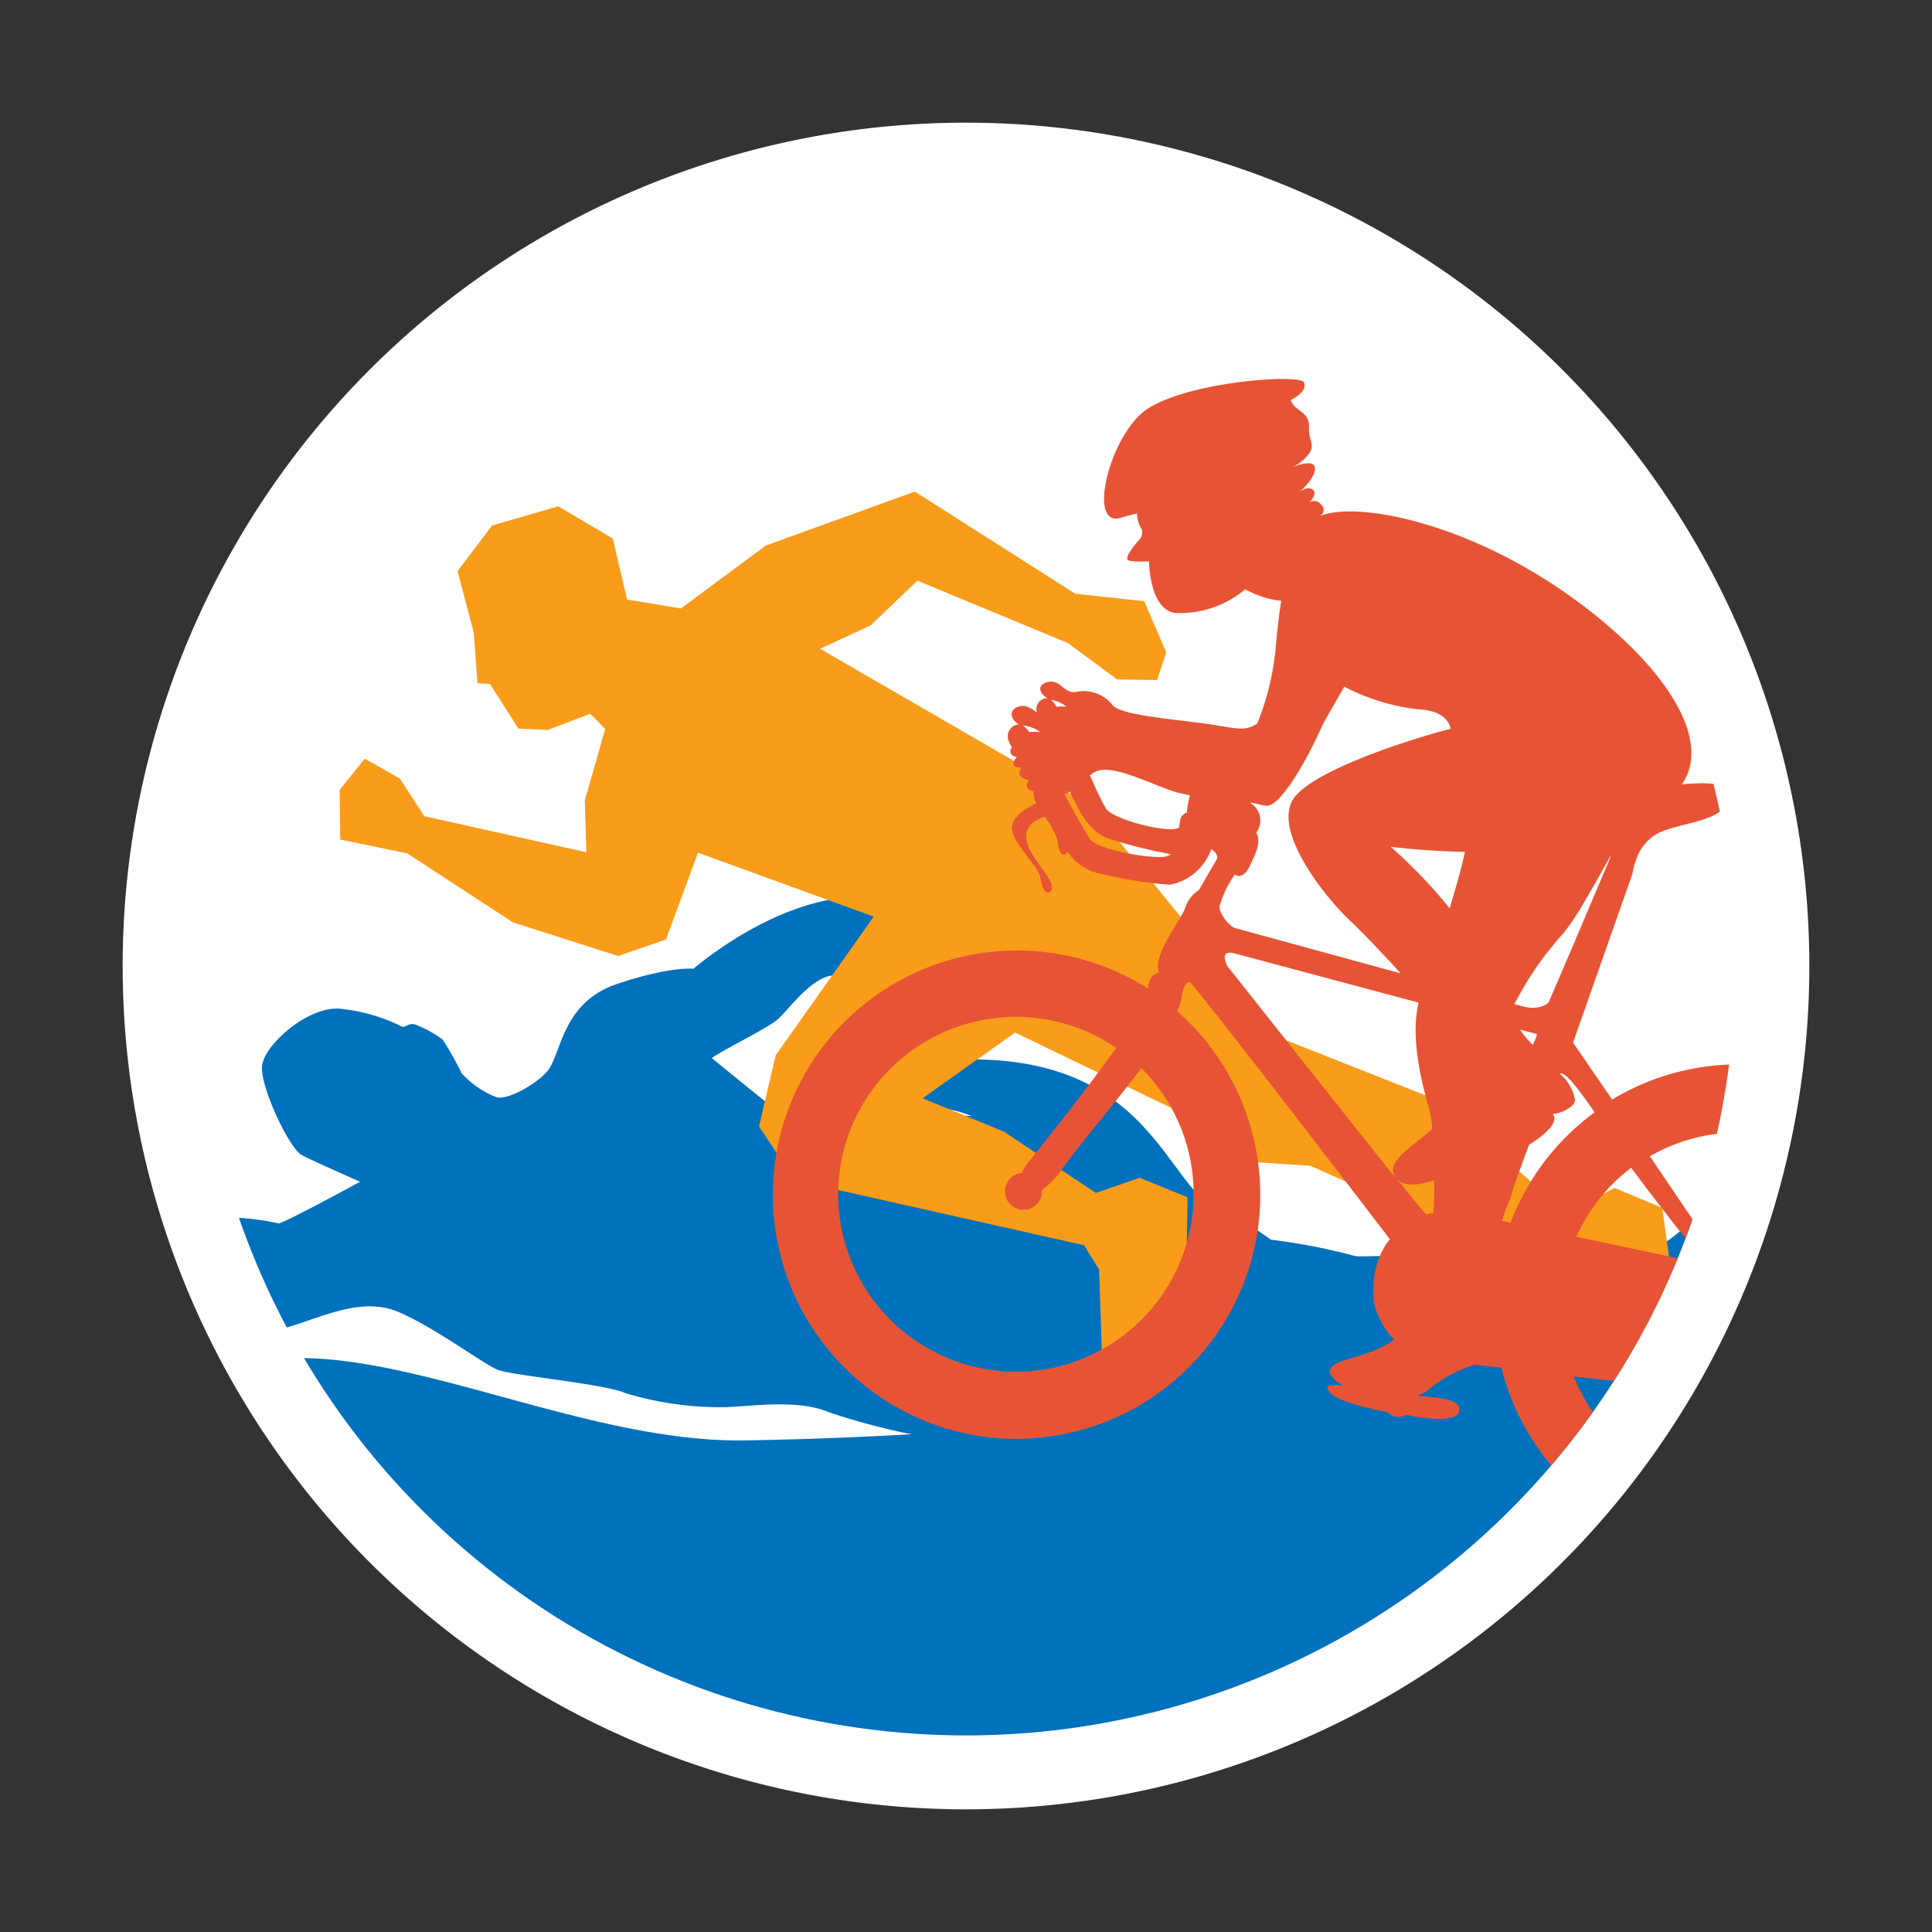
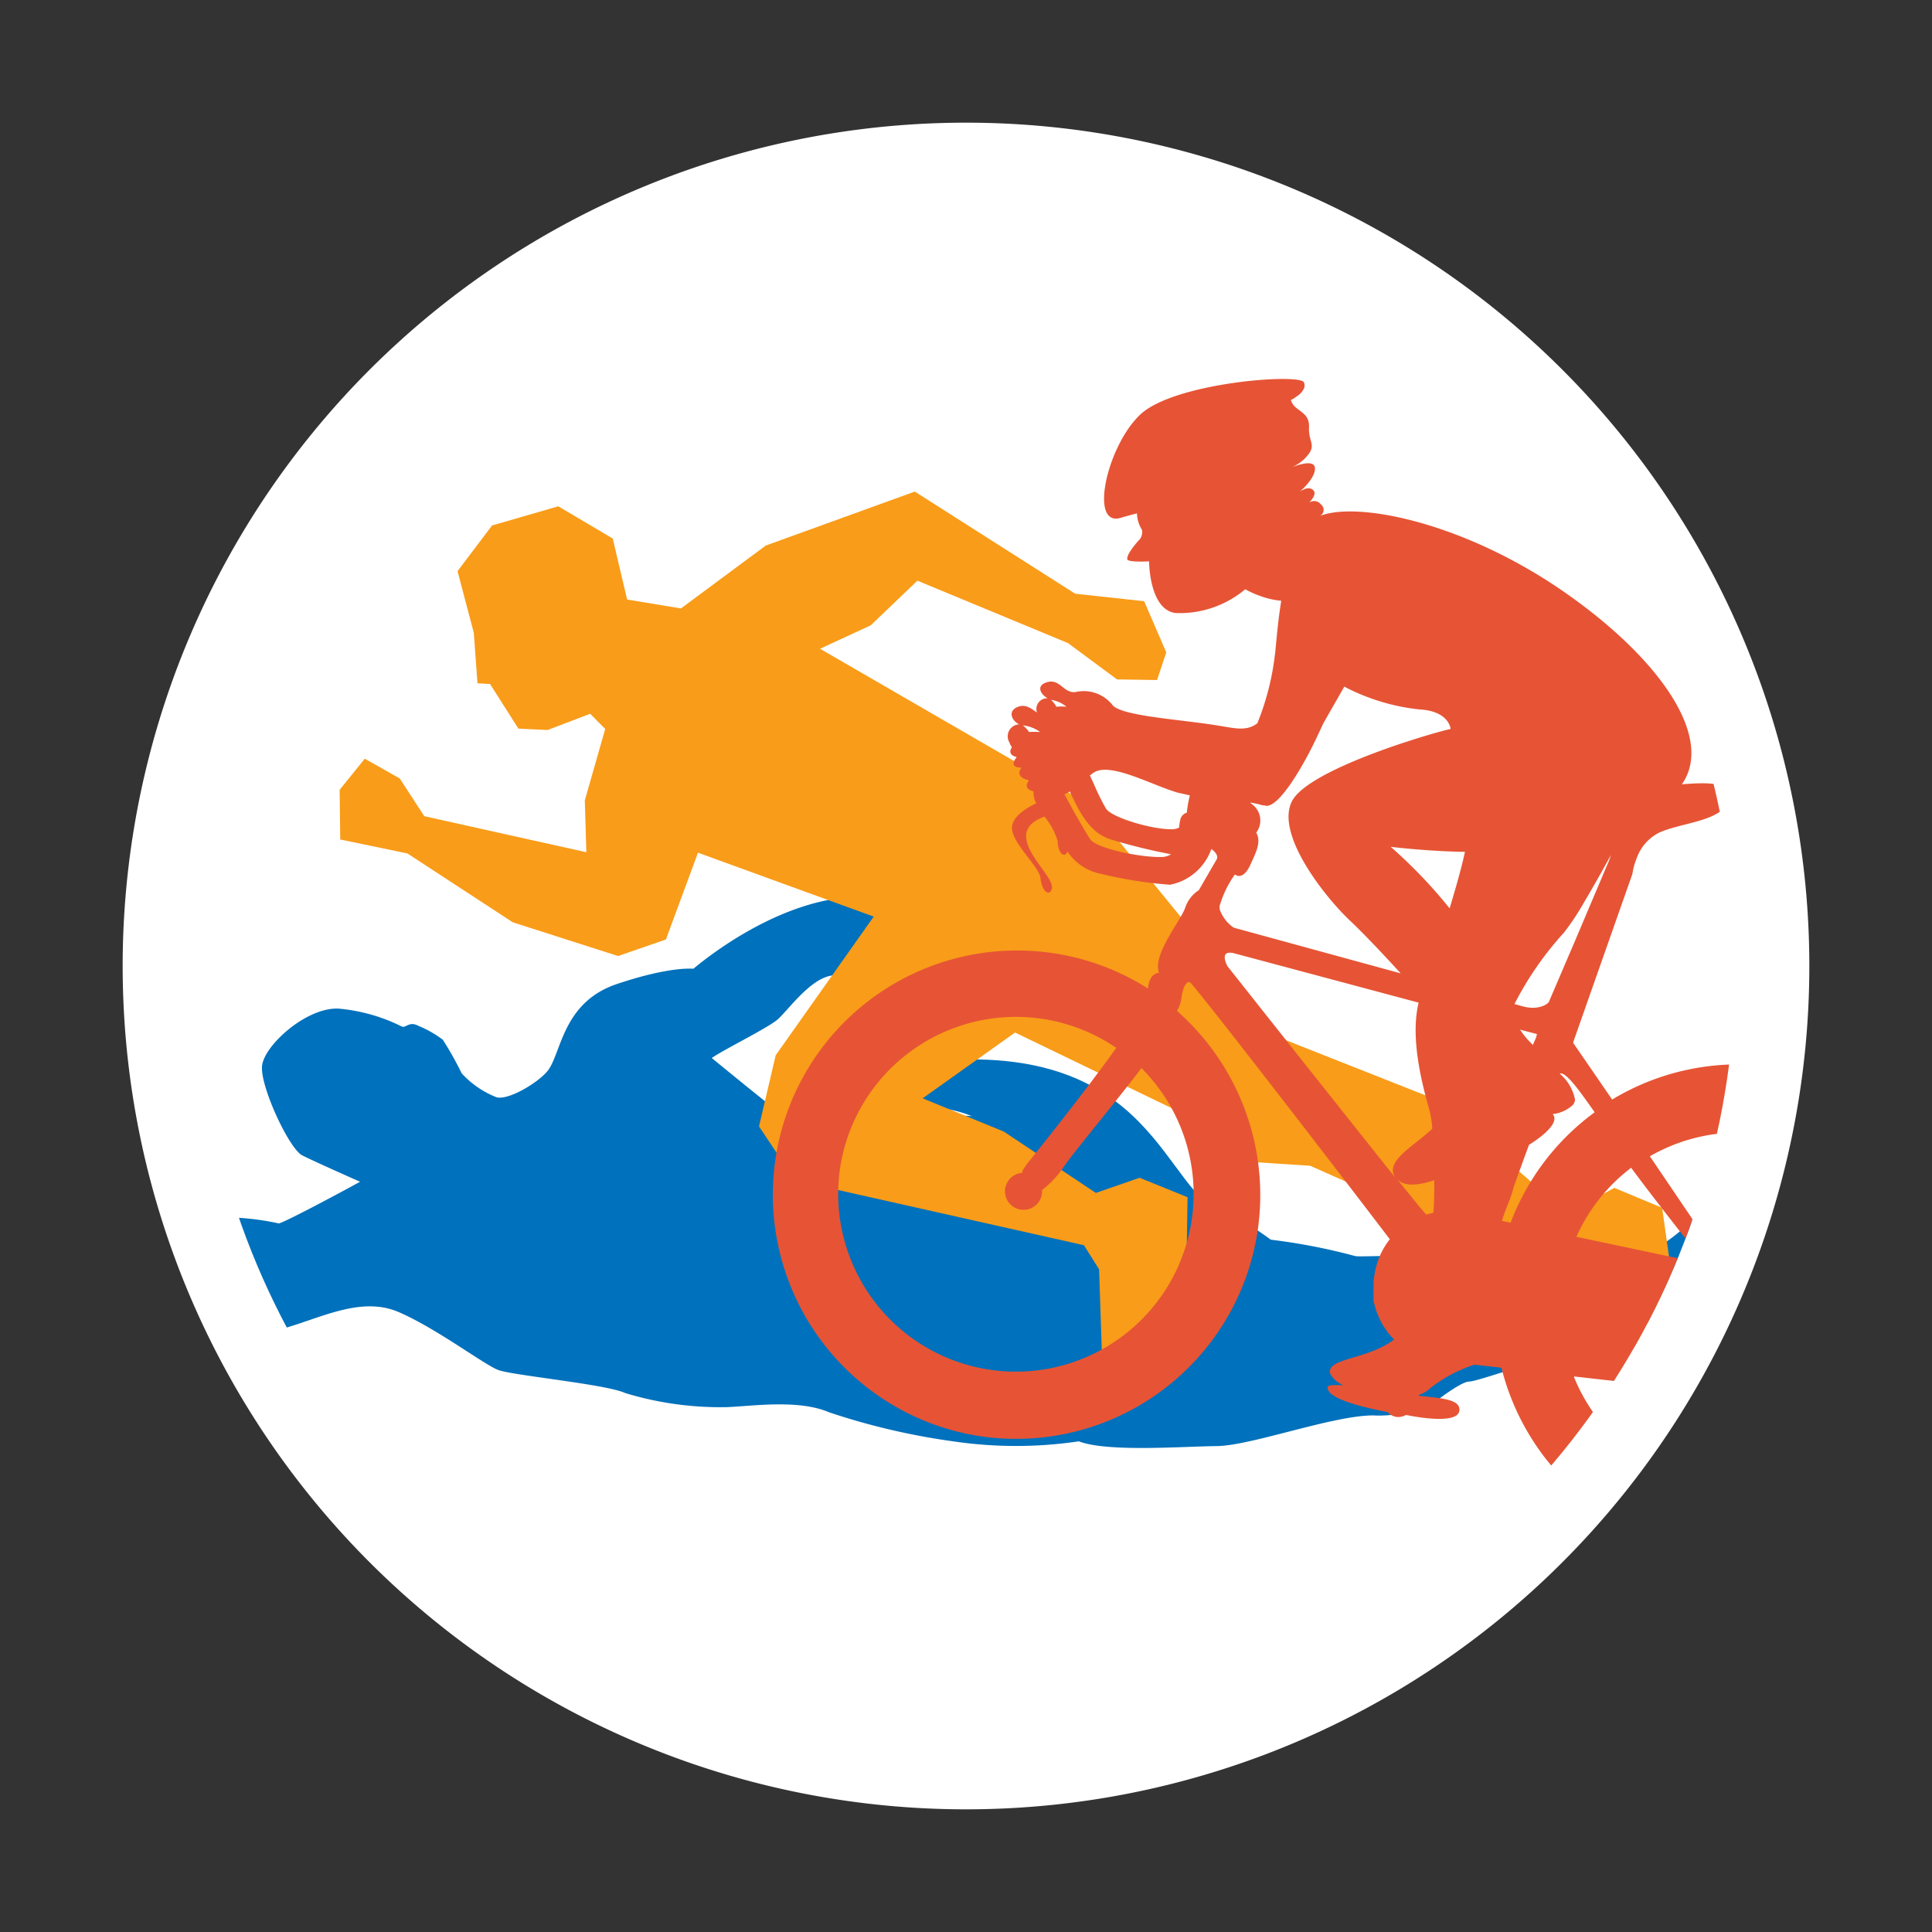
<svg xmlns="http://www.w3.org/2000/svg" class="S" viewBox="0 0 126 126">
  <rect x="0" y="0" width="126" height="126" fill="#333333" stroke="none" />
  <defs>
    <clipPath id="clip-path">
      <path d="M113.18,63A50.18,50.18,0,1,1,63,12.82,50.18,50.18,0,0,1,113.18,63Z" style="fill:none" />
    </clipPath>
  </defs>
  <path d="M118,63A55,55,0,1,1,63,8,55,55,0,0,1,118,63Z" style="fill:#fff" />
  <g style="clip-path:url(#clip-path)">
    <path d="M80.79,79.41c-4.72-.31-4.49-10.36-17.52-10.32-9.15,0-9.8,4.83-10,4.83C59,70.43,67.09,72.6,65,76.08c-1.9,3.16-7.89,5.92-13.31,4.07Z" style="fill:#0071bc" />
    <path d="M117.71,87.87c6.52-.43,6.2-14.31,24.21-14.26,12.65,0,13.54,6.67,13.87,6.67-7.92-4.81-19.15-1.82-16.26,3a12.07,12.07,0,0,0,4.4,4" style="fill:#0071bc" />
-     <path d="M105.48,95.93c5.68-3.23-.65-15.59,15.59-23.38,11.4-5.47,15.1.11,15.38,0-9.22-.89-18,6.69-13.33,9.77,2.91,1.91,8.09,2.43,12.87.8" style="fill:#0071bc" />
-     <path d="M8.52,96.11c6.42-15.74,24.74-1.92,40.07-2.17,38.68-.65,62.33-9.32,62.33-9.32S76.66,160.86,8.52,96.11Z" style="fill:#0071bc" />
-     <path d="M120.75,67A1.76,1.76,0,1,1,119,65.23,1.76,1.76,0,0,1,120.75,67Z" style="fill:#0071bc" />
    <path d="M23.48,77.07c-.27.16-4.71,2.56-5.29,2.72a17.45,17.45,0,0,0-4.82-.37c-.8.21-4.81,1.71-5.88,1.55a63.29,63.29,0,0,0-10.64-.48c-3.37.32-7.7,1.07-7.92,1s-1.71,0-1.71,0l-1.07.32s-5.4.85-5.83.85-6.41.43-6.79.8a1.55,1.55,0,0,0-.23,1.16l-1.05.88.32.8,1.23.53-.62.72,1.5.75s5.3,0,6-.13,3.86-.37,4.23-.75,3-2.35,3.66-2.35,10.16,1.82,11.18,2,4.54-.54,5.19-.54,5.24-.21,6.15.22a15.48,15.48,0,0,0,7.22-.06C20.86,86,23.52,84.5,26,85.57S31.57,89,32.5,89.35s7.06.93,8.27,1.5a21.34,21.34,0,0,0,6.63.92c1.71-.07,4.69-.52,6.68.34A44.55,44.55,0,0,0,62.16,94a28,28,0,0,0,8.2,0c1.86.72,6.78.33,9,.31s7.56-2,10.19-2a8,8,0,0,0,4-.85s1.71-1.36,2.28-1.36,6.22-2,7.24-2.21,4.43-2.24,7.64-1.92a8.35,8.35,0,0,0,5.3-1.07c.18-.11,5-.47,5.77-.54s.93-.64.5-.85-3.71-1.57-4.42-2-3.1-1.22-3.6-1.89a4.39,4.39,0,0,0-1.82-1.36c-1.05-.46-2.69,2.91-5.85,3.66-1.25.29-9.35-.49-11.52.56-1.36-.88-6.1-.46-6.68-.56a38.93,38.93,0,0,0-5.51-1.07c-4.55-3.35-8.45-3.69-9.47-4.18S70,73.09,70,73.09s-6.67-.32-8.09-.36S54.71,75.16,54,74.91,46.42,69,46.42,69c.75-.53,3.48-1.87,4.23-2.46s2.56-3.36,4.22-2.88,6.1-.22,7.38-.43,3.26-.05,3.53.32a19.82,19.82,0,0,1,1,2.52s3.09,3.09,4.62,3.38c.93,0,.79-1,.79-1l2.38,1.78,1.29-.32.82.32L77,69.1l-.47-1h.79l-.93-2.17s-1.89-2.67-3.42-3.21-3.57-1.15-4.14-1.32c-.37-.11-3.35-1.39-5-2s-7.38-.57-9.34-.79c-4.35.68-8.2,3.68-9.27,4.57,0,0-1.5-.18-5,1s-3.6,4.42-4.46,5.6c-.55.76-2.58,2-3.38,1.78A6.1,6.1,0,0,1,30.11,70a21.94,21.94,0,0,0-1.23-2.19,7.08,7.08,0,0,0-1.6-.91c-.59-.32-.81.16-1.07.05a11.47,11.47,0,0,0-4.12-1.17c-2.09-.11-4.87,2.4-5,3.74s1.77,5.4,2.62,5.83S23.48,77.07,23.48,77.07Z" style="fill:#0071bc" />
    <polygon points="40.9 39.1 44.41 39.68 49.94 35.58 59.66 32.06 70.12 38.72 74.62 39.21 76.06 42.55 75.46 44.35 72.85 44.31 69.65 41.94 59.83 37.87 56.79 40.78 53.48 42.31 71.02 52.46 83.41 67.66 93.71 71.73 102.23 79.14 105.28 77.47 108.4 78.77 109.08 83.6 111.36 90.07 109.4 92.55 108.53 92.73 108.14 89.84 105.31 86.01 101.9 83.35 85.45 76.03 81.19 75.75 79.89 73.95 66.2 67.34 60.17 71.63 65.47 73.8 71.47 77.8 74.32 76.81 77.45 78.08 77.4 81.21 74.29 89.42 72.84 90.31 71.87 88.49 71.68 82.78 70.69 81.21 51.85 76.98 49.5 73.46 50.59 68.82 56.98 59.78 45.52 55.61 43.43 61.27 40.31 62.35 33.44 60.15 26.57 55.66 22.19 54.75 22.15 51.51 23.79 49.48 26.07 50.77 27.67 53.23 38.24 55.58 38.14 52.2 39.47 47.54 38.49 46.55 35.71 47.61 33.81 47.52 31.96 44.61 31.14 44.56 30.9 41.27 29.84 37.25 32.09 34.27 36.41 33.02 39.96 35.12 40.9 39.1" style="fill:#f99c19" />
-     <path d="M63.76,93.64A15.93,15.93,0,0,0,82,80.41a16,16,0,0,0-5.24-14.48,2.38,2.38,0,0,0,.31-1,3.27,3.27,0,0,1,.12-.47c.09-.23.22-.44.4-.41S86.1,74.86,90.64,80.82a4.91,4.91,0,0,0-1,2.32,3.86,3.86,0,0,0-.06.49v.48a1.36,1.36,0,0,0,0,.2,2.45,2.45,0,0,0,0,.27c0,.07,0,.14,0,.21s0,.17.05.25l.06.22a2,2,0,0,0,.07.23,1.8,1.8,0,0,0,.08.21l.09.22.1.21.11.2.12.21.12.17.15.21.13.16.17.19.09.09c-1.63,1.24-4,1.2-4.18,2l.34.13-.34-.13a.53.53,0,0,0,0,.21,1.69,1.69,0,0,0,.86.76c-.59,0-1,0-1,.11-.18.75,2.3,1.35,3.89,1.65a.94.94,0,0,0,1.18.2l.08,0c1,.2,3.46.58,3.43-.37,0-.67-1.23-.74-2.65-.89l0-.06a1.71,1.71,0,0,0,.69-.39A9.29,9.29,0,0,1,96.16,89l1.76.2a15.93,15.93,0,1,0,7.22-17.49L102.59,68l2.75-7.82L106.46,57a4.27,4.27,0,0,1,.27-1,3,3,0,0,1,1.44-1.68c1.42-.66,3.84-.72,4.52-1.94a.54.54,0,0,0,0-.11c.6-1.32-1.41-1.25-3-1.12h0c2.08-3-1.3-7.92-7-12.06-6.51-4.76-13.56-6.33-16.31-5.54a2.46,2.46,0,0,0-.29.09.44.44,0,0,0,.06-.74.56.56,0,0,0-.77-.12c.26-.28.49-.62.25-.83s-.59-.07-.87.12c.43-.37,1-1,1-1.51,0-.78-1.72,0-1.72,0h0a3,3,0,0,0,1-.6c.94-.94.29-1,.33-2.09a.31.31,0,0,0,0-.1c0-.67-.47-.87-.83-1.17a1,1,0,0,1-.35-.51,2.9,2.9,0,0,0,.41-.26,1.22,1.22,0,0,0,.44-.49.5.5,0,0,0,0-.4c-.23-.61-8.48,0-10.69,2.11s-3.35,7.46-1.19,6.7l.42-.12.57-.15h0a2.11,2.11,0,0,0,.33,1.08.78.78,0,0,1-.14.6l-.1.11c-.43.48-.78,1-.72,1.21s1.42.13,1.42.13,0,3.14,1.72,3.37a6.64,6.64,0,0,0,4.55-1.55,6.32,6.32,0,0,0,.9.41,5.42,5.42,0,0,0,1.45.34c-.27,1.65-.36,3.23-.42,3.57A17.11,17.11,0,0,1,82,47.17c-.74.58-1.59.29-2.81.11-2.37-.37-6-.59-6.62-1.28a2.39,2.39,0,0,0-2.31-.89c-.86.22-1.09-.85-1.93-.63s-.43.84,0,1.06a.7.7,0,0,0-.7.93c-.36-.24-.7-.56-1.22-.38-.75.27-.4.94.06,1.15a.78.78,0,0,0-.62,1.21c0,.07.08.17.14.29-.34.53.32.63.32.63h0c-.61.75.31.69.31.69-.41.57.2.76.45.82a.3.3,0,0,0,0,.08c-.27.38,0,.56.33.65l0,.09a1.51,1.51,0,0,0,.18.69C67.2,52.57,66,53.16,66,54c0,1,1.79,2.52,1.86,3.28s.52,1.22.72.74-.69-1.35-1.25-2.3-.75-1.91.79-2.46a4.61,4.61,0,0,1,.86,1.6c0,.71.4,1.15.62.72a.64.64,0,0,0,0-.07,3.4,3.4,0,0,0,2.21,1.48,27.15,27.15,0,0,0,4.5.71A3.58,3.58,0,0,0,79,55.37l.08.06c.14.11.41.38.26.63l-1.16,2-.12.08a2.21,2.21,0,0,0-.77,1.07c-.25.79-2.16,3.07-1.7,4.24h-.07a.72.72,0,0,0-.51.44,1.59,1.59,0,0,0-.14.58A15.93,15.93,0,1,0,63.76,93.64ZM76.34,54.08c-1.25,0-3.79-.75-4.2-1.33a14,14,0,0,1-.77-1.55h0l-.29-.63.23-.17c1.08-.74,3.8.81,5.52,1.3l.77.17A7.79,7.79,0,0,0,77.4,53a.61.61,0,0,0-.41.4h0a3.39,3.39,0,0,0-.09.57A1,1,0,0,1,76.34,54.08Zm-5.21.69c-.14-.17-.5-.82-1-1.67l-.71-1.3a1.66,1.66,0,0,0,.35-.18c.17.37.33.69.46.94.75,1.44,1.5,2,2.36,2.23a36.19,36.19,0,0,0,3.78.92,1.09,1.09,0,0,1-.62.18C74.42,55.93,71.62,55.36,71.13,54.77Zm-4.42-7.46a2.23,2.23,0,0,1,1.12.43,5.1,5.1,0,0,0-.72,0A1.66,1.66,0,0,0,66.71,47.31Zm2.84-1.22a3.89,3.89,0,0,0-.66,0,1.51,1.51,0,0,0-.35-.45A2.06,2.06,0,0,1,69.55,46.09Zm21,44.44h0Zm9.66-23c0,.11-.12.32-.24.62l-.31-.32a5,5,0,0,1-.41-.51l-.12-.17,1.11.29Zm2.45,22.24,7.29.82h.31l.15,0h.08l.15-.06.05,0h0l0,0a1.19,1.19,0,0,0,.4-.34c.32-.28.79-.7,1.29-1.16,1.46-.82,4-.39,3.89-1.22a1.87,1.87,0,0,0-.38-.84,6.14,6.14,0,0,0-.58-.68c0-.09.09-.17.12-.26h0l.06-.19v0a2,2,0,0,0,0-.24A2.2,2.2,0,0,0,113.77,83l-.17,0h0l-1-.21-5-7.38a11.59,11.59,0,1,1-4.94,14.42Zm.15-9.11a11.52,11.52,0,0,1,3.57-4.5c1.34,1.82,3.54,4.6,4.84,6.28ZM92.58,78.71l-1.49-1.84c.43.52,1.36.47,2.45.1,0,.73,0,1.46-.06,2.12l-.47.12Zm-.68-2h0Zm1.36-.11.11,0Zm-.42.08.12,0Zm-.51,0h0ZM90.7,55.23c1.59.18,3.07.28,4.44.32h.4c-.07.34-.16.72-.27,1.13-.2.78-.46,1.66-.73,2.56A31.88,31.88,0,0,0,90.7,55.23ZM101,65.37s-.55.62-1.84.22l-.39-.11A21.28,21.28,0,0,1,102,60.82,16.17,16.17,0,0,0,103.22,59c.59-1,1.24-2.13,1.84-3.24a4.76,4.76,0,0,1-.24.64l-2.08,4.91Zm3,7.17a15.88,15.88,0,0,0-5.48,7.2l-.57-.12c.14-.43.29-.84.44-1.21a7.45,7.45,0,0,0,.33-1c.32-.89.66-1.84,1-2.75,1-.62,2-1.49,1.54-2a2.32,2.32,0,0,0,1.32-.6.61.61,0,0,0,.14-.33,2.94,2.94,0,0,0-1-1.71l0,0C102.11,69.86,103,71.12,104,72.54ZM87.8,89.73l.11,0Zm2.4.76.2,0Zm-.35-.06.2,0Zm-.34-.08.2,0Zm-.34-.1.19,0Zm-.34-.12.18.06ZM88.48,90l.18.07Zm-.34-.13.16.06ZM80.52,62.18l12,3.21c-.54,2.21.15,5.07.7,7a6.54,6.54,0,0,1,.19,1.22c-1.11,1.07-2.92,2-2.51,3a1,1,0,0,0,.15.26c-3.42-4.28-11-13.86-11-13.86S79.43,61.89,80.52,62.18ZM91.37,76.69l.11,0ZM79.54,59.09a6.71,6.71,0,0,1,1-2.06s.5.46,1-.62c.38-.84.73-1.48.39-2.11a1.31,1.31,0,0,0-.25-1.83l-.16-.13a4.76,4.76,0,0,1,.81.18l.12,0c.82.39,2.54-2.5,3.52-4.63.1-.21.21-.46.34-.72.34-.61.83-1.45,1.36-2.39a13.62,13.62,0,0,0,4.93,1.49c1.77.1,2,1.11,2,1.27v0c-.27.06-.83.21-1.54.42-.54.16-1.16.36-1.83.58-2.72.92-6.12,2.31-6.92,3.62C83.06,54.29,86.39,58.47,88,60c.71.66,2,2,3.35,3.48L80.46,60.5a2.42,2.42,0,0,1-.91-1.18A1.55,1.55,0,0,1,79.54,59.09ZM54.8,76.1a11.6,11.6,0,0,1,18-7.76C70.47,71.6,67,75.88,67,75.88a3.1,3.1,0,0,0-.33.52l0,.09a1.21,1.21,0,0,0-1.11,1,1.21,1.21,0,1,0,2.4.12A6.41,6.41,0,0,0,69.44,76c.76-1.07,3.75-4.66,5-6.34A11.59,11.59,0,1,1,54.8,76.1Z" style="fill:#e65435" />
+     <path d="M63.76,93.64A15.93,15.93,0,0,0,82,80.41a16,16,0,0,0-5.24-14.48,2.38,2.38,0,0,0,.31-1,3.27,3.27,0,0,1,.12-.47c.09-.23.22-.44.4-.41S86.1,74.86,90.64,80.82a4.91,4.91,0,0,0-1,2.32,3.86,3.86,0,0,0-.06.49v.48a1.36,1.36,0,0,0,0,.2,2.45,2.45,0,0,0,0,.27c0,.07,0,.14,0,.21s0,.17.05.25l.06.22a2,2,0,0,0,.07.23,1.8,1.8,0,0,0,.08.21l.09.22.1.21.11.2.12.21.12.17.15.21.13.16.17.19.09.09c-1.63,1.24-4,1.2-4.18,2l.34.13-.34-.13a.53.53,0,0,0,0,.21,1.69,1.69,0,0,0,.86.76c-.59,0-1,0-1,.11-.18.75,2.3,1.35,3.89,1.65a.94.94,0,0,0,1.18.2l.08,0c1,.2,3.46.58,3.43-.37,0-.67-1.23-.74-2.65-.89l0-.06a1.71,1.71,0,0,0,.69-.39A9.29,9.29,0,0,1,96.16,89l1.76.2a15.93,15.93,0,1,0,7.22-17.49L102.59,68l2.75-7.82L106.46,57a4.27,4.27,0,0,1,.27-1,3,3,0,0,1,1.44-1.68c1.42-.66,3.84-.72,4.52-1.94a.54.54,0,0,0,0-.11c.6-1.32-1.41-1.25-3-1.12h0c2.08-3-1.3-7.92-7-12.06-6.51-4.76-13.56-6.33-16.31-5.54a2.46,2.46,0,0,0-.29.09.44.44,0,0,0,.06-.74.56.56,0,0,0-.77-.12c.26-.28.49-.62.25-.83s-.59-.07-.87.12c.43-.37,1-1,1-1.51,0-.78-1.72,0-1.72,0h0a3,3,0,0,0,1-.6c.94-.94.29-1,.33-2.09a.31.31,0,0,0,0-.1c0-.67-.47-.87-.83-1.17a1,1,0,0,1-.35-.51,2.9,2.9,0,0,0,.41-.26,1.22,1.22,0,0,0,.44-.49.5.5,0,0,0,0-.4c-.23-.61-8.48,0-10.69,2.11s-3.35,7.46-1.19,6.7l.42-.12.57-.15h0a2.11,2.11,0,0,0,.33,1.08.78.78,0,0,1-.14.6l-.1.11c-.43.48-.78,1-.72,1.21s1.42.13,1.42.13,0,3.14,1.72,3.37a6.64,6.64,0,0,0,4.55-1.55,6.32,6.32,0,0,0,.9.41,5.42,5.42,0,0,0,1.45.34c-.27,1.65-.36,3.23-.42,3.57A17.11,17.11,0,0,1,82,47.17c-.74.58-1.59.29-2.81.11-2.37-.37-6-.59-6.62-1.28a2.39,2.39,0,0,0-2.31-.89c-.86.22-1.09-.85-1.93-.63s-.43.84,0,1.06a.7.7,0,0,0-.7.93c-.36-.24-.7-.56-1.22-.38-.75.27-.4.94.06,1.15a.78.78,0,0,0-.62,1.21c0,.07.08.17.14.29-.34.53.32.63.32.63h0c-.61.75.31.69.31.69-.41.57.2.76.45.82a.3.3,0,0,0,0,.08c-.27.38,0,.56.33.65l0,.09a1.51,1.51,0,0,0,.18.69C67.2,52.57,66,53.16,66,54c0,1,1.79,2.52,1.86,3.28s.52,1.22.72.74-.69-1.35-1.25-2.3-.75-1.91.79-2.46a4.61,4.61,0,0,1,.86,1.6c0,.71.4,1.15.62.72a.64.64,0,0,0,0-.07,3.4,3.4,0,0,0,2.21,1.48,27.15,27.15,0,0,0,4.5.71A3.58,3.58,0,0,0,79,55.37l.08.06c.14.11.41.38.26.63l-1.16,2-.12.08a2.21,2.21,0,0,0-.77,1.07c-.25.79-2.16,3.07-1.7,4.24h-.07a.72.72,0,0,0-.51.44,1.59,1.59,0,0,0-.14.58A15.93,15.93,0,1,0,63.76,93.64ZM76.34,54.08c-1.25,0-3.79-.75-4.2-1.33a14,14,0,0,1-.77-1.55h0l-.29-.63.23-.17c1.08-.74,3.8.81,5.52,1.3l.77.17A7.79,7.79,0,0,0,77.4,53a.61.61,0,0,0-.41.4h0a3.39,3.39,0,0,0-.09.57A1,1,0,0,1,76.34,54.08Zm-5.21.69c-.14-.17-.5-.82-1-1.67l-.71-1.3a1.66,1.66,0,0,0,.35-.18c.17.37.33.69.46.94.75,1.44,1.5,2,2.36,2.23a36.19,36.19,0,0,0,3.78.92,1.09,1.09,0,0,1-.62.18C74.42,55.93,71.62,55.36,71.13,54.77Zm-4.42-7.46a2.23,2.23,0,0,1,1.12.43,5.1,5.1,0,0,0-.72,0A1.66,1.66,0,0,0,66.71,47.31m2.84-1.22a3.89,3.89,0,0,0-.66,0,1.51,1.51,0,0,0-.35-.45A2.06,2.06,0,0,1,69.55,46.09Zm21,44.44h0Zm9.66-23c0,.11-.12.32-.24.62l-.31-.32a5,5,0,0,1-.41-.51l-.12-.17,1.11.29Zm2.45,22.24,7.29.82h.31l.15,0h.08l.15-.06.05,0h0l0,0a1.19,1.19,0,0,0,.4-.34c.32-.28.79-.7,1.29-1.16,1.46-.82,4-.39,3.89-1.22a1.87,1.87,0,0,0-.38-.84,6.14,6.14,0,0,0-.58-.68c0-.09.09-.17.12-.26h0l.06-.19v0a2,2,0,0,0,0-.24A2.2,2.2,0,0,0,113.77,83l-.17,0h0l-1-.21-5-7.38a11.59,11.59,0,1,1-4.94,14.42Zm.15-9.11a11.52,11.52,0,0,1,3.57-4.5c1.34,1.82,3.54,4.6,4.84,6.28ZM92.58,78.71l-1.49-1.84c.43.52,1.36.47,2.45.1,0,.73,0,1.46-.06,2.12l-.47.12Zm-.68-2h0Zm1.36-.11.11,0Zm-.42.08.12,0Zm-.51,0h0ZM90.7,55.23c1.59.18,3.07.28,4.44.32h.4c-.07.34-.16.72-.27,1.13-.2.78-.46,1.66-.73,2.56A31.88,31.88,0,0,0,90.7,55.23ZM101,65.37s-.55.62-1.84.22l-.39-.11A21.28,21.28,0,0,1,102,60.82,16.17,16.17,0,0,0,103.22,59c.59-1,1.24-2.13,1.84-3.24a4.76,4.76,0,0,1-.24.64l-2.08,4.91Zm3,7.17a15.88,15.88,0,0,0-5.48,7.2l-.57-.12c.14-.43.29-.84.44-1.21a7.45,7.45,0,0,0,.33-1c.32-.89.66-1.84,1-2.75,1-.62,2-1.49,1.54-2a2.32,2.32,0,0,0,1.32-.6.61.61,0,0,0,.14-.33,2.94,2.94,0,0,0-1-1.71l0,0C102.11,69.86,103,71.12,104,72.54ZM87.8,89.73l.11,0Zm2.4.76.2,0Zm-.35-.06.2,0Zm-.34-.08.2,0Zm-.34-.1.19,0Zm-.34-.12.18.06ZM88.48,90l.18.07Zm-.34-.13.16.06ZM80.52,62.18l12,3.21c-.54,2.21.15,5.07.7,7a6.54,6.54,0,0,1,.19,1.22c-1.11,1.07-2.92,2-2.51,3a1,1,0,0,0,.15.26c-3.42-4.28-11-13.86-11-13.86S79.43,61.89,80.52,62.18ZM91.37,76.69l.11,0ZM79.54,59.09a6.71,6.71,0,0,1,1-2.06s.5.46,1-.62c.38-.84.73-1.48.39-2.11a1.31,1.31,0,0,0-.25-1.83l-.16-.13a4.76,4.76,0,0,1,.81.18l.12,0c.82.39,2.54-2.5,3.52-4.63.1-.21.21-.46.34-.72.34-.61.83-1.45,1.36-2.39a13.62,13.62,0,0,0,4.93,1.49c1.77.1,2,1.11,2,1.27v0c-.27.06-.83.21-1.54.42-.54.16-1.16.36-1.83.58-2.72.92-6.12,2.31-6.92,3.62C83.06,54.29,86.39,58.47,88,60c.71.66,2,2,3.35,3.48L80.46,60.5a2.42,2.42,0,0,1-.91-1.18A1.55,1.55,0,0,1,79.54,59.09ZM54.8,76.1a11.6,11.6,0,0,1,18-7.76C70.47,71.6,67,75.88,67,75.88a3.1,3.1,0,0,0-.33.52l0,.09a1.21,1.21,0,0,0-1.11,1,1.21,1.21,0,1,0,2.4.12A6.41,6.41,0,0,0,69.44,76c.76-1.07,3.75-4.66,5-6.34A11.59,11.59,0,1,1,54.8,76.1Z" style="fill:#e65435" />
  </g>
</svg>